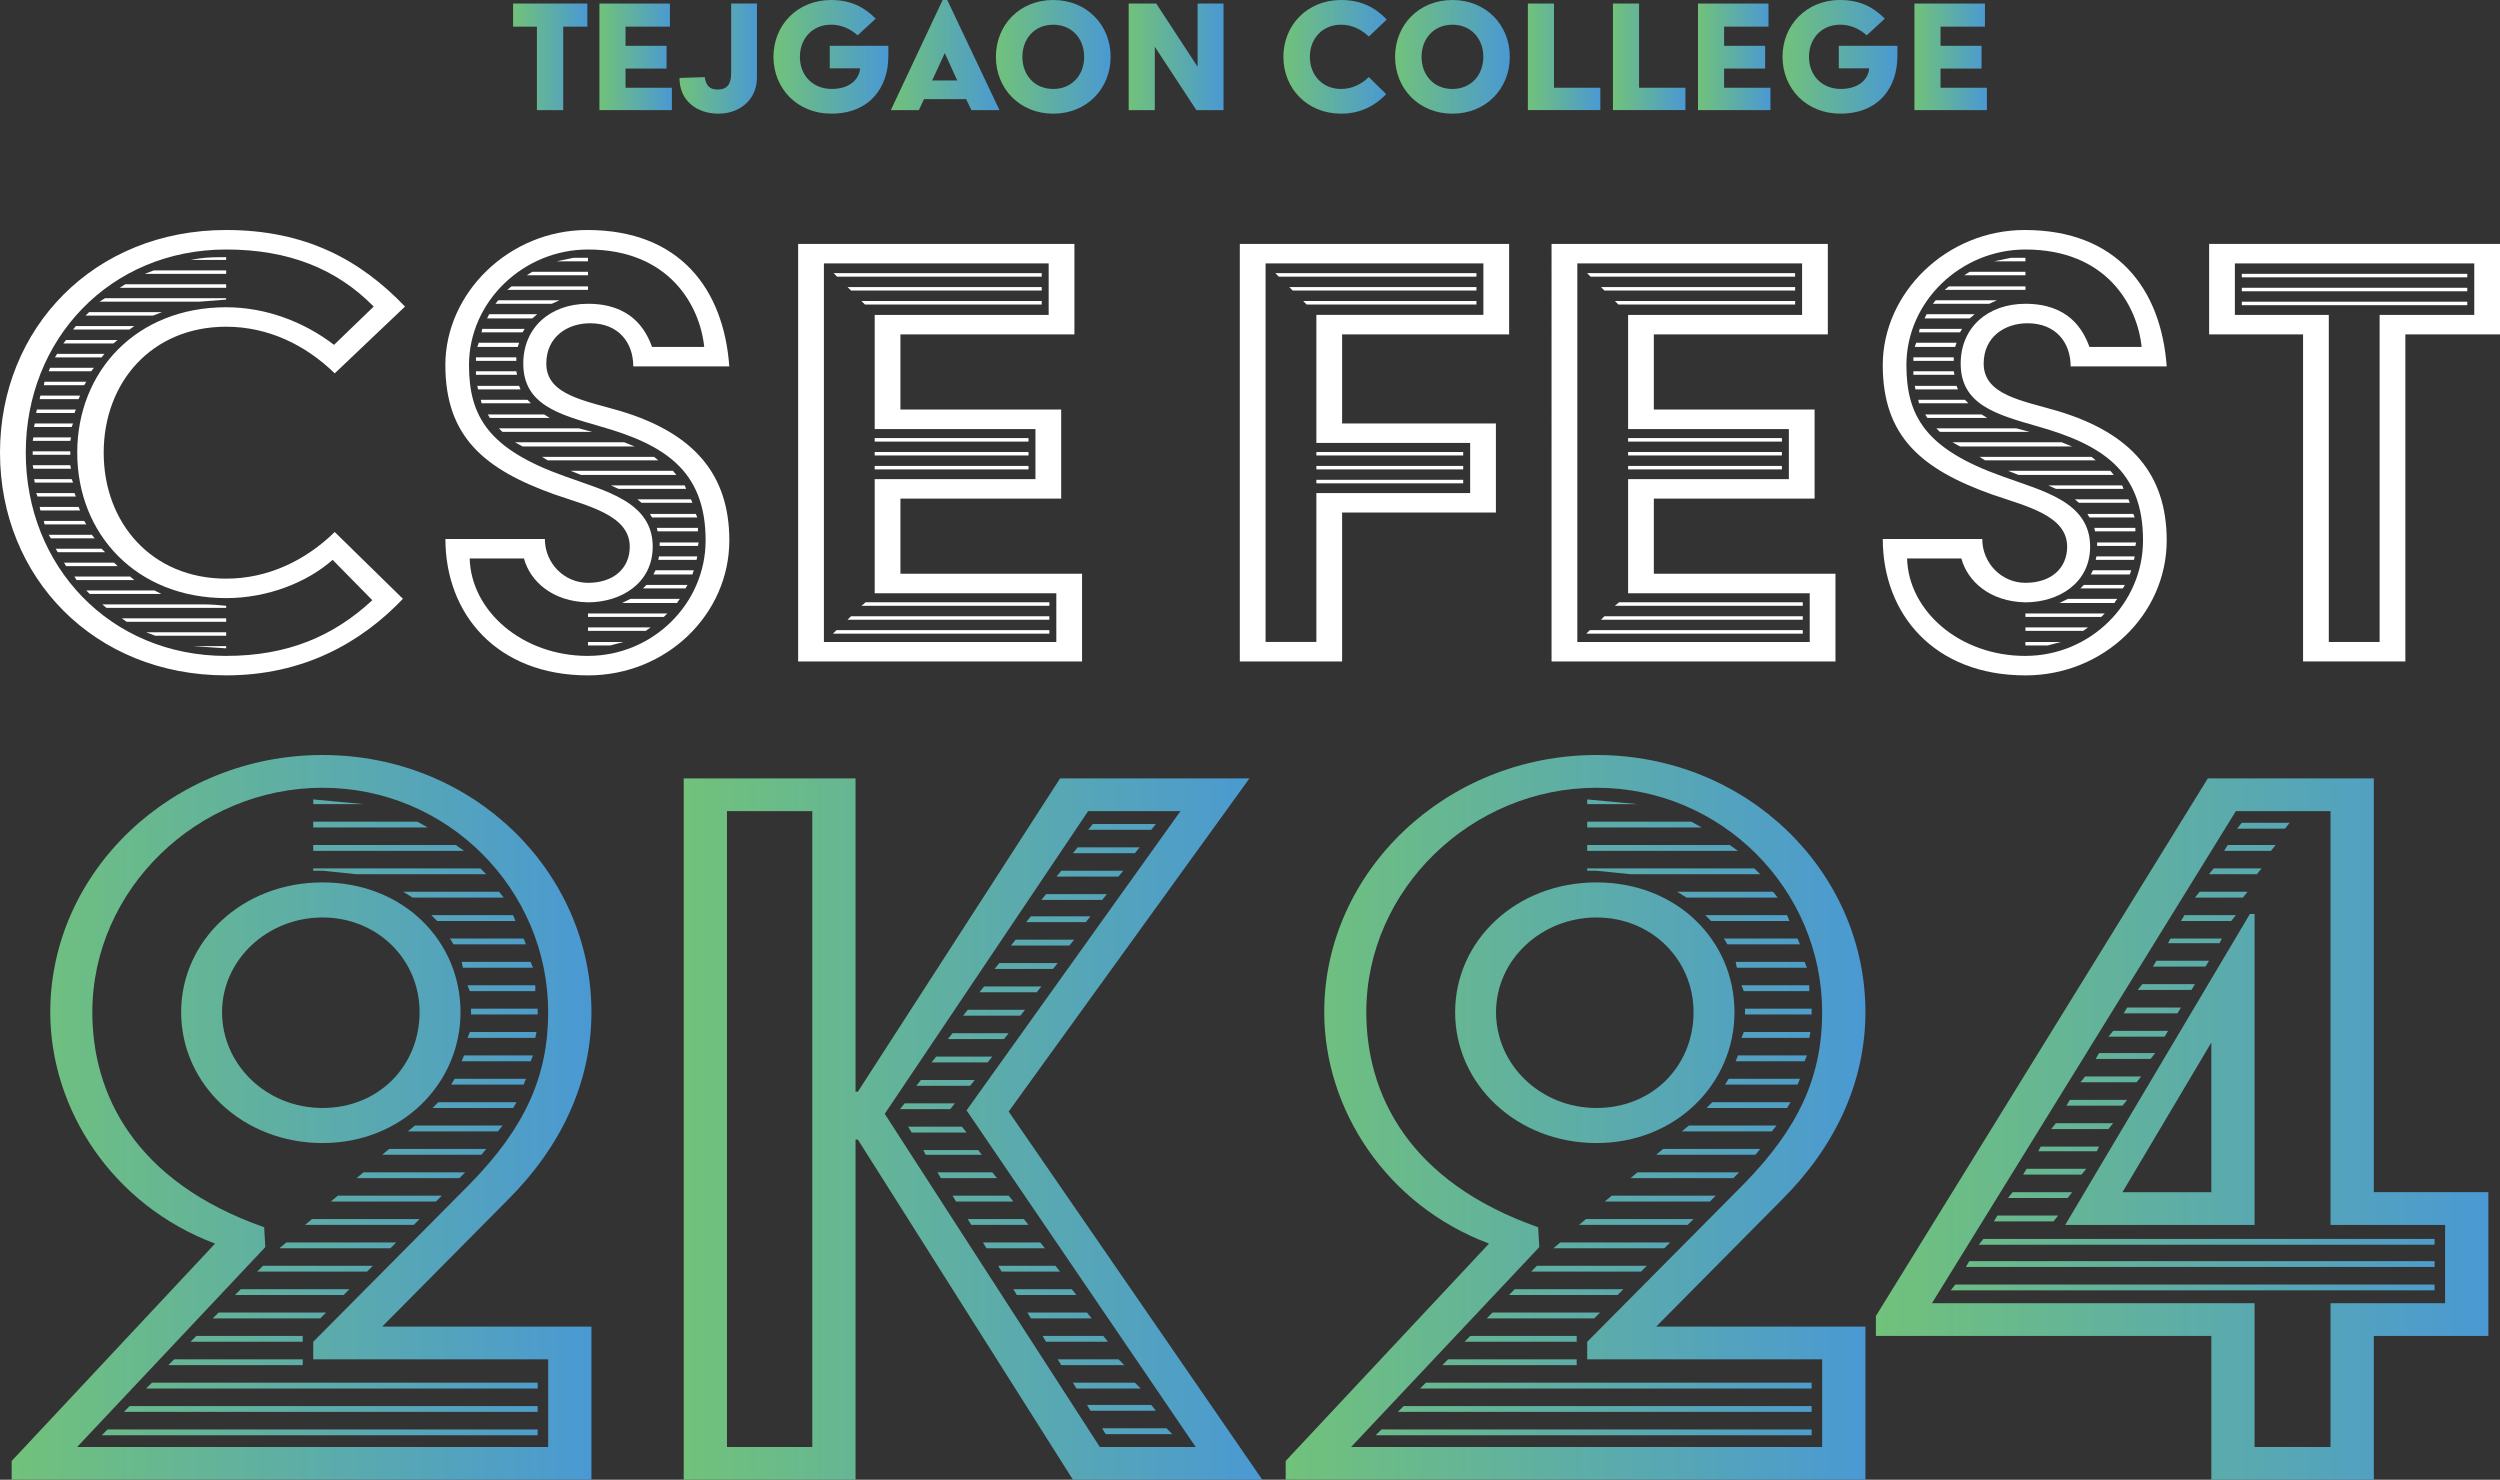
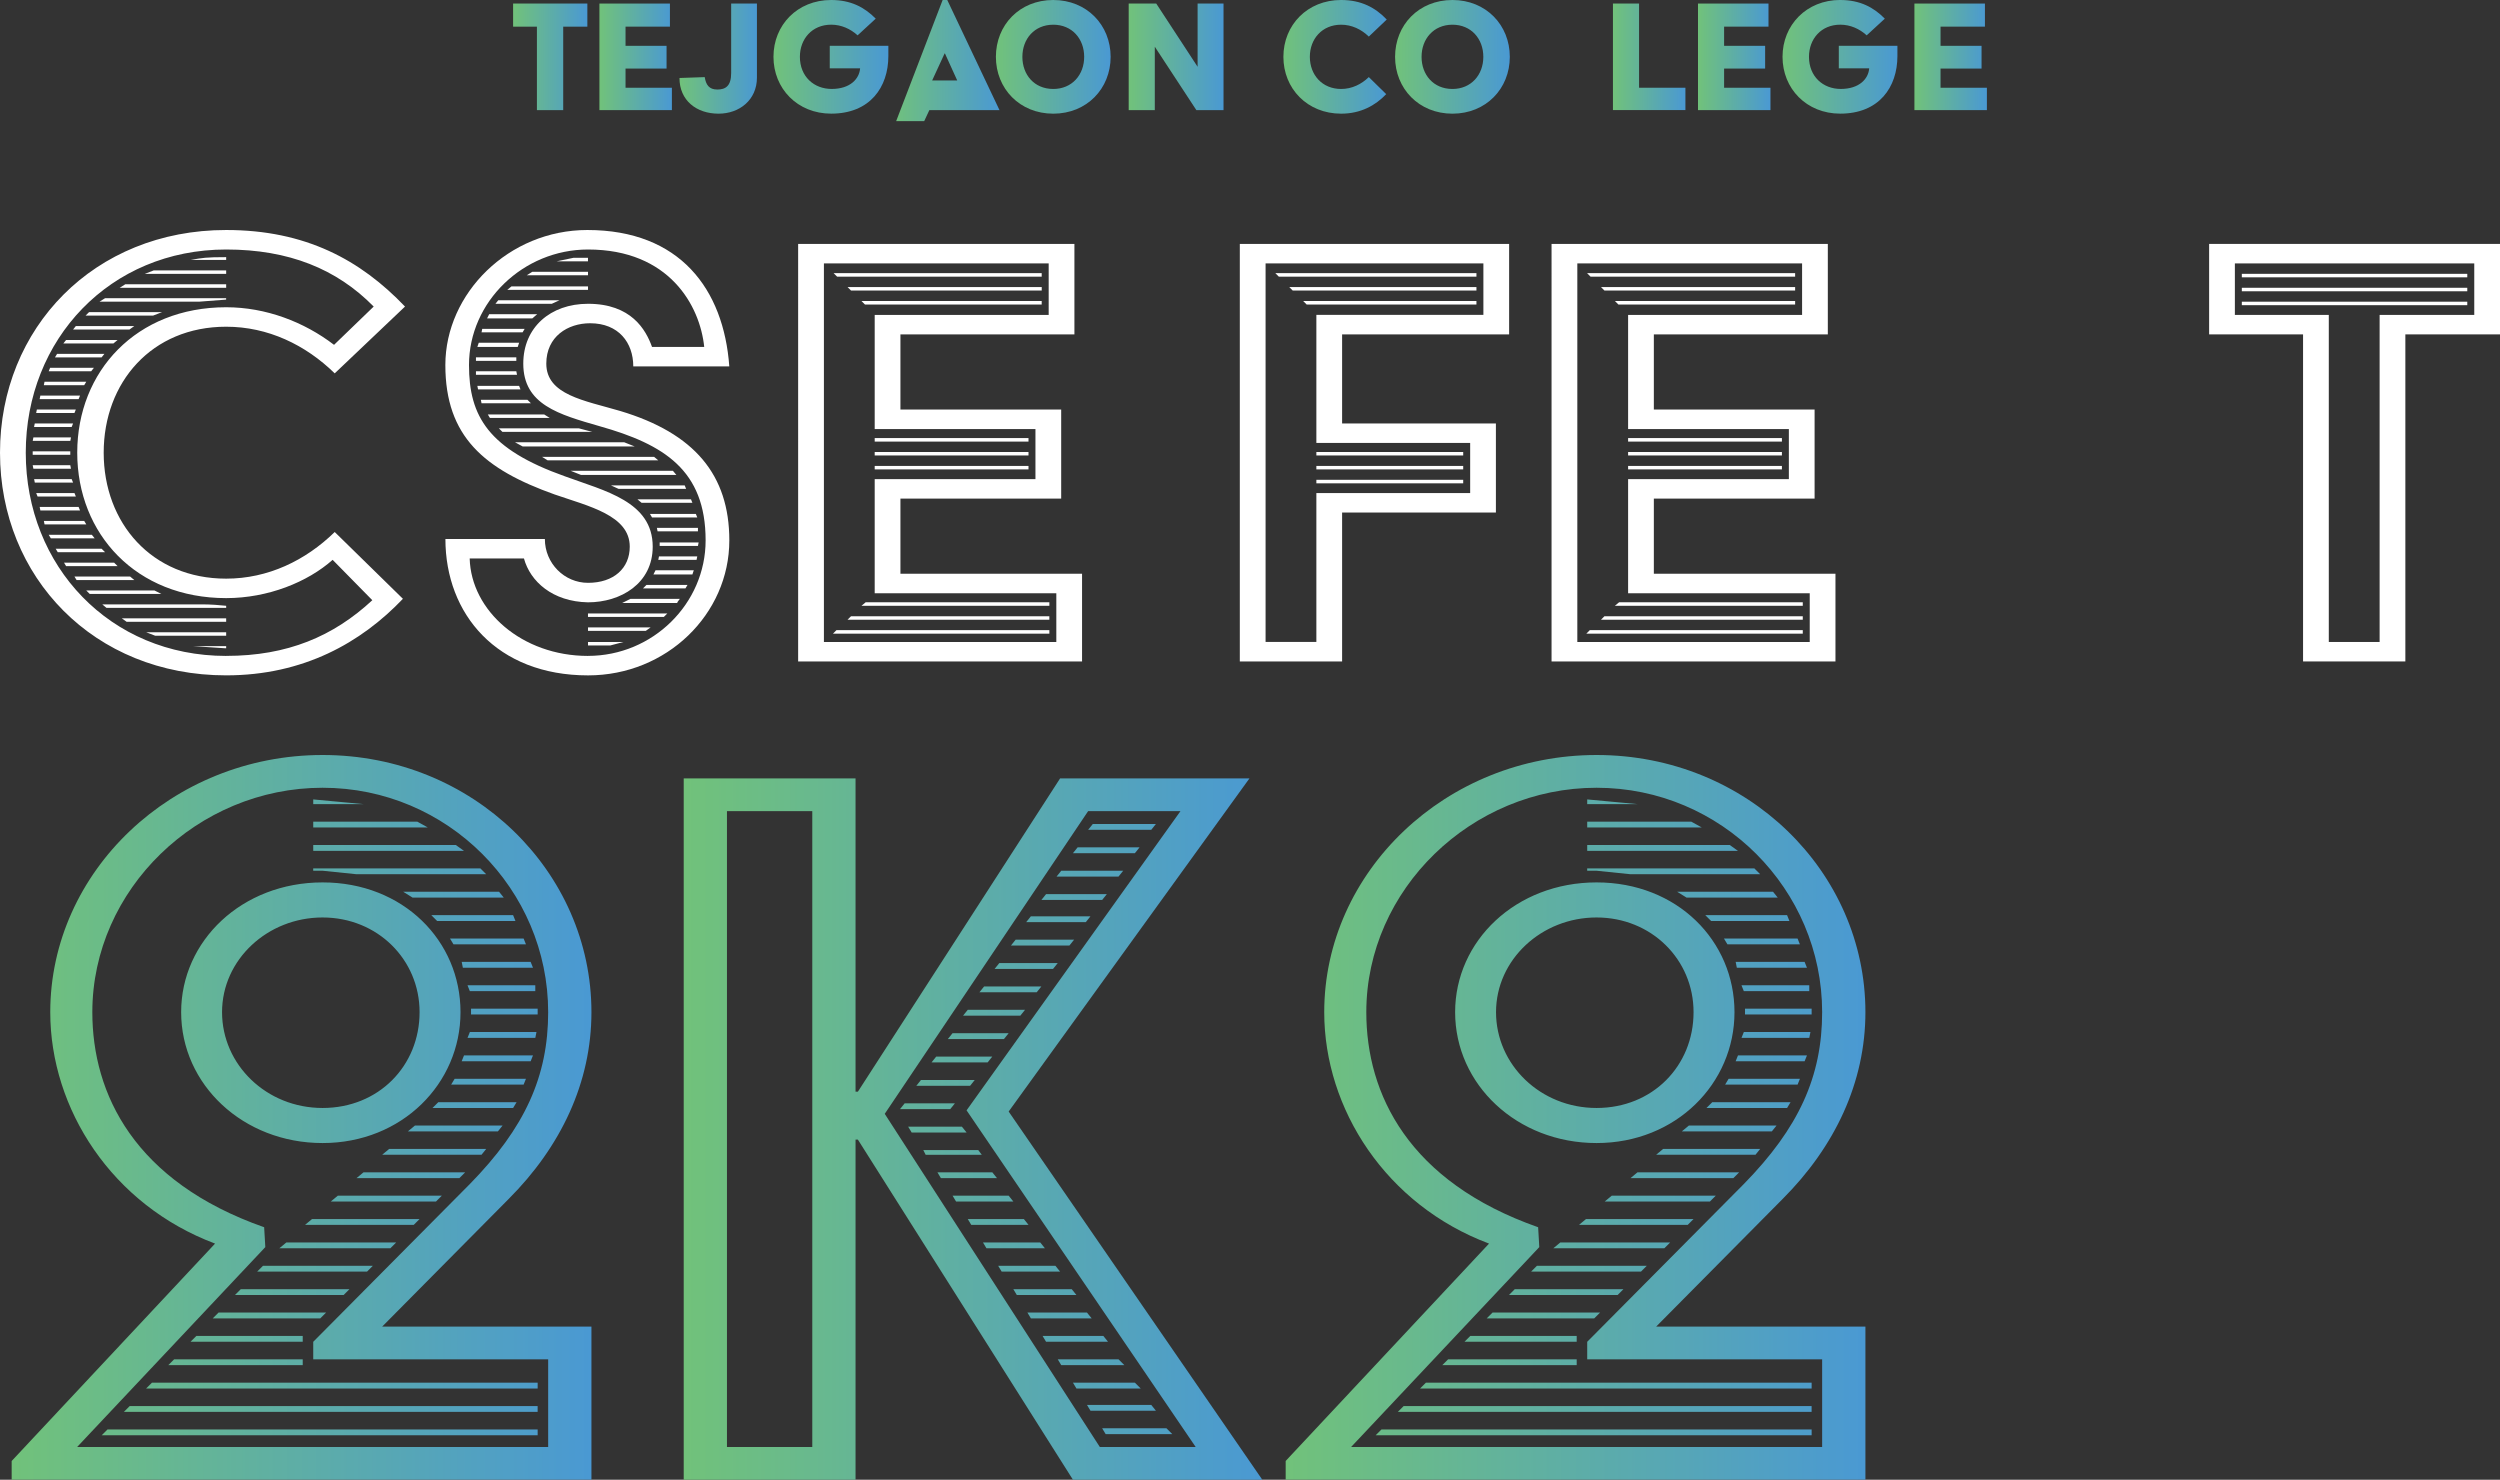
<svg xmlns="http://www.w3.org/2000/svg" xmlns:xlink="http://www.w3.org/1999/xlink" id="Layer_2" data-name="Layer 2" viewBox="0 0 801.39 474.33">
  <rect x="0" y="0" width="801.39" height="474.33" fill="#333333" stroke="none" />
  <defs>
    <style>
      .cls-1 {
        fill: url(#linear-gradient-15);
      }

      .cls-2 {
        fill: url(#linear-gradient-13);
      }

      .cls-3 {
        fill: url(#linear-gradient-2);
      }

      .cls-4 {
        fill: url(#linear-gradient-10);
      }

      .cls-5 {
        fill: url(#linear-gradient-12);
      }

      .cls-6 {
        fill: #fff;
      }

      .cls-7 {
        fill: url(#linear-gradient-4);
      }

      .cls-8 {
        fill: url(#linear-gradient-3);
      }

      .cls-9 {
        fill: url(#linear-gradient-5);
      }

      .cls-10 {
        fill: url(#linear-gradient-8);
      }

      .cls-11 {
        fill: url(#linear-gradient-14);
      }

      .cls-12 {
        fill: url(#linear-gradient-17);
      }

      .cls-13 {
        fill: url(#linear-gradient-7);
      }

      .cls-14 {
        fill: url(#linear-gradient-9);
      }

      .cls-15 {
        fill: url(#linear-gradient-11);
      }

      .cls-16 {
        fill: url(#linear-gradient-6);
      }

      .cls-17 {
        fill: url(#linear-gradient-16);
      }

      .cls-18 {
        fill: url(#linear-gradient);
      }

      .cls-19 {
        fill: url(#linear-gradient-18);
      }
    </style>
    <linearGradient id="linear-gradient" x1="3.74" y1="358.18" x2="189.58" y2="358.18" gradientUnits="userSpaceOnUse">
      <stop offset="0" stop-color="#71c27a" />
      <stop offset="1" stop-color="#4a99d3" />
    </linearGradient>
    <linearGradient id="linear-gradient-2" x1="219.17" y1="361.92" x2="404.64" y2="361.92" xlink:href="#linear-gradient" />
    <linearGradient id="linear-gradient-3" x1="412.12" x2="597.96" xlink:href="#linear-gradient" />
    <linearGradient id="linear-gradient-4" x1="601.32" y1="361.92" x2="797.65" y2="361.92" xlink:href="#linear-gradient" />
    <linearGradient id="linear-gradient-5" x1="164.48" y1="18.22" x2="188.28" y2="18.22" xlink:href="#linear-gradient" />
    <linearGradient id="linear-gradient-6" x1="192.15" y1="18.22" x2="215.37" y2="18.22" xlink:href="#linear-gradient" />
    <linearGradient id="linear-gradient-7" x1="217.81" y1="18.79" x2="242.64" y2="18.79" xlink:href="#linear-gradient" />
    <linearGradient id="linear-gradient-8" x1="247.93" y1="18.22" x2="284.76" y2="18.22" xlink:href="#linear-gradient" />
    <linearGradient id="linear-gradient-9" x1="285.55" y1="17.65" x2="320.39" y2="17.65" xlink:href="#linear-gradient" />
    <linearGradient id="linear-gradient-10" x1="319.24" y1="18.22" x2="356.02" y2="18.22" xlink:href="#linear-gradient" />
    <linearGradient id="linear-gradient-11" x1="361.82" y1="18.22" x2="392.22" y2="18.22" xlink:href="#linear-gradient" />
    <linearGradient id="linear-gradient-12" x1="411.4" y1="18.22" x2="444.53" y2="18.22" xlink:href="#linear-gradient" />
    <linearGradient id="linear-gradient-13" x1="447.2" y1="18.22" x2="483.97" y2="18.22" xlink:href="#linear-gradient" />
    <linearGradient id="linear-gradient-14" x1="489.77" y1="18.22" x2="513" y2="18.22" xlink:href="#linear-gradient" />
    <linearGradient id="linear-gradient-15" x1="517.04" y1="18.22" x2="540.27" y2="18.22" xlink:href="#linear-gradient" />
    <linearGradient id="linear-gradient-16" x1="544.3" y1="18.22" x2="567.53" y2="18.22" xlink:href="#linear-gradient" />
    <linearGradient id="linear-gradient-17" x1="571.39" y1="18.22" x2="608.23" y2="18.22" xlink:href="#linear-gradient" />
    <linearGradient id="linear-gradient-18" x1="613.68" y1="18.22" x2="636.91" y2="18.22" xlink:href="#linear-gradient" />
  </defs>
  <g id="Layer_1-2" data-name="Layer 1">
    <g>
      <g>
        <g>
          <path class="cls-6" d="M72.5,73.73c25.43,0,43.05,9.59,57.33,24.54l-22.53,21.41c-9.37-9.15-21.41-14.95-34.8-14.95-23.87,0-39.26,17.85-39.26,40.38s15.39,40.38,39.26,40.38c13.38,0,25.43-5.8,34.8-14.95l21.86,21.41c-13.38,14.05-31.9,24.54-56.66,24.54C30.11,216.5,0,185.04,0,145.11s30.11-71.38,72.5-71.38ZM72.5,210.25c19.63,0,34.35-6.25,46.85-17.85l-12.72-12.94c-8.03,7.14-20.75,12.27-34.13,12.27-28.78,0-47.74-20.52-47.74-46.62s18.96-46.62,47.74-46.62c12.71,0,24.98,4.69,34.58,12.05l12.71-12.27c-11.82-12.05-27.21-18.29-47.29-18.29-37.25,0-64.24,28.78-64.24,65.14s26.99,65.14,64.24,65.14ZM10.71,140.21h12.05l-.22,1.12h-12.05l.22-1.12ZM10.48,144.67h12.05v1.12h-12.05v-1.12ZM10.48,149.13h12.05l.22,1.12h-12.05l-.22-1.12ZM11.15,135.75h12.27l-.45,1.12h-12.05l.22-1.12ZM10.93,153.59h12.05l.45,1.12h-12.27l-.22-1.12ZM11.82,131.28h12.49l-.45,1.12h-12.27l.22-1.12ZM11.6,158.05h12.27l.45,1.12h-12.27l-.45-1.12ZM12.94,126.82h12.71l-.45,1.12h-12.49l.22-1.12ZM12.71,162.51h12.49l.45,1.12h-12.71l-.22-1.12ZM14.28,122.36h13.38l-.67,1.12h-12.94l.22-1.12ZM14.05,166.98h12.94l.67,1.12h-13.38l-.22-1.12ZM16.06,117.9h14.05l-.89,1.12h-13.61l.45-1.12ZM15.62,171.44h13.83l.89,1.12h-14.05l-.67-1.12ZM18.29,113.44h15.17l-.89,1.12h-14.95l.67-1.12ZM17.85,175.9h14.72l1.12,1.12h-15.17l-.67-1.12ZM21.19,108.98h16.51l-1.34,1.12h-16.06l.89-1.12ZM20.52,180.36h16.06l1.12,1.12h-16.51l-.67-1.12ZM24.31,104.52h18.74l-1.56,1.12h-18.07l.89-1.12ZM23.87,184.82h17.85l1.34,1.12h-18.52l-.67-1.12ZM28.55,100.05h23.42l-2.9,1.12h-21.64l1.12-1.12ZM49.52,189.28l2.23,1.12h-22.98l-1.12-1.12h21.86ZM33.68,95.59h38.81v.45l-8.7.67h-31.9l1.79-1.12ZM65.14,193.74c2.23,0,5.35.22,7.36.45v.67h-38.37l-1.34-1.12h32.35ZM40.15,91.13h32.35v1.12h-34.13l1.78-1.12ZM72.5,198.21v1.12h-31.9l-1.56-1.12h33.46ZM49.3,86.67h23.2v1.12h-26.1l2.9-1.12ZM72.5,202.67v1.12h-22.75l-2.9-1.12h25.65ZM72.5,82.43v.89h-11.38c3.79-.67,4.91-.89,11.38-.89ZM72.5,207.13v.67h-.45l-10.04-.67h10.48Z" />
          <path class="cls-6" d="M174.66,172.78c0,7.81,6.25,14.05,13.83,14.05,8.25,0,13.38-4.68,13.38-11.6,0-10.04-13.16-12.94-24.09-16.73-22.53-8.03-35.02-18.51-35.02-41.49s20.3-43.28,45.51-43.28c29.67,0,43.72,18.96,45.51,43.72h-30.78c0-7.58-4.68-13.83-13.83-13.83-7.14,0-14.05,4.24-14.05,12.94,0,10.04,12.27,11.82,23.65,15.17,23.87,7.14,35.02,20.52,35.02,41.49,0,23.65-20.08,43.28-45.28,43.28-29.22,0-45.73-19.63-45.73-43.72h31.9ZM188.49,210.25c20.75,0,37.7-16.73,37.7-37.03,0-22.53-13.38-30.78-33.91-36.58-13.16-3.79-24.54-6.92-24.54-20.08,0-11.6,8.7-19.18,20.75-19.18,13.83,0,18.52,8.25,20.52,13.83h16.73c-1.34-13.16-11.15-31.23-37.25-31.23-20.75,0-38.15,16.73-38.15,37.03,0,16.51,6.25,26.99,30.78,35.69,12.72,4.68,28.11,8.03,28.11,22.53,0,11.82-10.26,17.85-20.75,17.85-11.38-.22-18.51-6.69-20.52-14.05h-17.4c.45,16.73,16.73,31.23,37.92,31.23ZM152.57,114.55h12.94v1.12h-12.94v-1.12ZM152.57,119.02h12.94l.22,1.12h-13.16v-1.12ZM153.47,109.87h12.94l-.45,1.34h-12.94l.45-1.34ZM153.02,123.7h13.38l.45,1.12h-13.61l-.22-1.12ZM154.13,128.16h14.95l-.22-.22,1.34,1.34h-15.84l-.22-1.12ZM154.58,105.41h13.61l-.67,1.12h-13.16l.22-1.12ZM156.81,100.72h15.39l-1.56,1.34h-14.5l.67-1.34ZM156.37,132.85h18.07l1.78,1.12h-19.18l-.67-1.12ZM159.71,96.26h19.63l-2.45,1.12h-18.07l.89-1.12ZM159.93,137.31h25.65l4.24,1.12h-28.78l-1.12-1.12ZM163.95,91.8h24.54v1.12h-25.88l1.34-1.12ZM165.07,141.77h35.02l3.35,1.34h-35.91l-2.45-1.34ZM170.64,87.12h17.85v1.12h-19.63l1.78-1.12ZM209.68,146.45l1.34,1.12h-35.47l-1.79-1.12h35.91ZM183.8,82.65h4.68v1.12h-10.04l5.35-1.12ZM215.7,150.91l1.12,1.34h-30.56l-3.35-1.34h32.79ZM188.49,196.64h25.43l-1.12,1.12h-24.32v-1.12ZM188.49,201.11h20.08l-1.56,1.12h-18.52v-1.12ZM188.49,205.79h11.38l-4.24,1.12h-7.14v-1.12ZM219.49,155.6l.45,1.12h-21.64l-2.45-1.12h23.65ZM202.1,191.96h15.84l-.67.89-.22.45h-17.62l2.68-1.34ZM221.5,160.06l.45,1.12h-16.28l-1.34-1.12h17.18ZM207.23,187.5h13.16l-.67,1.12h-13.61l1.12-1.12ZM208.34,164.75h14.72l.45,1.12h-14.5l-.67-1.12ZM210.13,182.81h12.27l-.45,1.34h-12.49l.67-1.34ZM210.57,169.21h13.16v1.12h-12.94l-.22-1.12ZM211.24,178.35h12.27l-.22,1.12h-12.27l.22-1.12ZM211.46,173.89h12.49l-.22,1.12h-12.27v-1.12Z" />
          <path class="cls-6" d="M255.85,78.19h88.56v29h-55.77v24.09h51.53v28.55h-51.53v24.09h58.22v28.11h-91.01V78.19ZM338.61,205.79v-15.62h-58.22v-36.58h51.53v-16.06h-51.53v-36.58h55.77v-16.51h-72.05v121.35h74.51ZM268.12,202h68.26v1.12h-69.37l1.12-1.12ZM267.22,87.56h66.7v1.12h-65.58l-1.12-1.12ZM271.69,92.02h62.24v1.12h-61.12l-1.12-1.12ZM272.8,197.54h63.57v1.12h-64.69l1.12-1.12ZM276.15,96.49h57.77v1.12h-56.66l-1.12-1.12ZM277.49,193.07h58.89v1.12h-60.23l1.34-1.12ZM280.39,140.43h49.3v1.12h-49.3v-1.12ZM280.39,144.89h49.3v1.12h-49.3v-1.12ZM280.39,149.35h49.3v1.12h-49.3v-1.12Z" />
        </g>
        <g>
          <path class="cls-6" d="M397.43,78.19h86.33v29h-53.54v28.55h49.3v28.55h-49.3v47.74h-32.79V78.19ZM421.97,205.79v-47.74h49.3v-16.06h-49.3v-41.05h53.54v-16.51h-69.82v121.35h16.28ZM408.81,87.56h64.47v1.12h-63.35l-1.11-1.12ZM413.27,92.02h60.01v1.12h-58.89l-1.11-1.12ZM417.73,96.49h55.55v1.12h-54.43l-1.12-1.12ZM421.97,144.89h47.07v1.12h-47.07v-1.12ZM421.97,149.35h47.07v1.12h-47.07v-1.12ZM421.97,153.81h47.07v1.12h-47.07v-1.12Z" />
          <path class="cls-6" d="M497.36,78.19h88.56v29h-55.77v24.09h51.53v28.55h-51.53v24.09h58.22v28.11h-91.01V78.19ZM580.12,205.79v-15.62h-58.22v-36.58h51.53v-16.06h-51.53v-36.58h55.77v-16.51h-72.05v121.35h74.51ZM509.63,202h68.26v1.12h-69.38l1.11-1.12ZM508.74,87.56h66.7v1.12h-65.58l-1.11-1.12ZM513.2,92.02h62.24v1.12h-61.12l-1.11-1.12ZM514.31,197.54h63.58v1.12h-64.69l1.11-1.12ZM517.66,96.49h57.78v1.12h-56.66l-1.11-1.12ZM519,193.07h58.89v1.12h-60.23l1.34-1.12ZM521.9,140.43h49.3v1.12h-49.3v-1.12ZM521.9,144.89h49.3v1.12h-49.3v-1.12ZM521.9,149.35h49.3v1.12h-49.3v-1.12Z" />
-           <path class="cls-6" d="M635.43,172.78c0,7.81,6.25,14.05,13.83,14.05,8.25,0,13.38-4.68,13.38-11.6,0-10.04-13.16-12.94-24.09-16.73-22.53-8.03-35.02-18.51-35.02-41.49s20.3-43.28,45.51-43.28c29.67,0,43.72,18.96,45.51,43.72h-30.79c0-7.58-4.68-13.83-13.83-13.83-7.14,0-14.05,4.24-14.05,12.94,0,10.04,12.27,11.82,23.65,15.17,23.87,7.14,35.02,20.52,35.02,41.49,0,23.65-20.08,43.28-45.28,43.28-29.22,0-45.73-19.63-45.73-43.72h31.9ZM649.26,210.25c20.75,0,37.7-16.73,37.7-37.03,0-22.53-13.39-30.78-33.91-36.58-13.16-3.79-24.54-6.92-24.54-20.08,0-11.6,8.7-19.18,20.75-19.18,13.83,0,18.51,8.25,20.52,13.83h16.73c-1.34-13.16-11.15-31.23-37.25-31.23-20.75,0-38.15,16.73-38.15,37.03,0,16.51,6.25,26.99,30.78,35.69,12.71,4.68,28.11,8.03,28.11,22.53,0,11.82-10.26,17.85-20.75,17.85-11.38-.22-18.52-6.69-20.52-14.05h-17.4c.44,16.73,16.73,31.23,37.92,31.23ZM613.35,114.55h12.94v1.12h-12.94v-1.12ZM613.35,119.02h12.94l.22,1.12h-13.16v-1.12ZM614.24,109.87h12.94l-.45,1.34h-12.94l.45-1.34ZM613.79,123.7h13.39l.45,1.12h-13.61l-.22-1.12ZM614.91,128.16h14.95l-.22-.22,1.34,1.34h-15.84l-.22-1.12ZM615.36,105.41h13.61l-.67,1.12h-13.16l.22-1.12ZM617.59,100.72h15.39l-1.56,1.34h-14.5l.67-1.34ZM617.14,132.85h18.07l1.79,1.12h-19.19l-.67-1.12ZM620.49,96.26h19.63l-2.45,1.12h-18.07l.89-1.12ZM620.71,137.31h25.65l4.24,1.12h-28.78l-1.11-1.12ZM624.73,91.8h24.54v1.12h-25.88l1.34-1.12ZM625.84,141.77h35.02l3.35,1.34h-35.91l-2.45-1.34ZM631.42,87.12h17.85v1.12h-19.63l1.78-1.12ZM670.46,146.45l1.34,1.12h-35.47l-1.78-1.12h35.91ZM644.58,82.65h4.68v1.12h-10.04l5.35-1.12ZM676.48,150.91l1.12,1.34h-30.56l-3.35-1.34h32.79ZM649.26,196.64h25.43l-1.12,1.12h-24.31v-1.12ZM649.26,201.11h20.08l-1.56,1.12h-18.51v-1.12ZM649.26,205.79h11.38l-4.24,1.12h-7.14v-1.12ZM680.27,155.6l.44,1.12h-21.64l-2.45-1.12h23.65ZM662.87,191.96h15.84l-.67.89-.22.45h-17.62l2.68-1.34ZM682.28,160.06l.45,1.12h-16.29l-1.34-1.12h17.18ZM668,187.5h13.16l-.67,1.12h-13.61l1.12-1.12ZM669.12,164.75h14.72l.45,1.12h-14.5l-.67-1.12ZM670.9,182.81h12.27l-.44,1.34h-12.49l.67-1.34ZM671.35,169.21h13.16v1.12h-12.94l-.22-1.12ZM672.02,178.35h12.27l-.22,1.12h-12.27l.22-1.12ZM672.24,173.89h12.49l-.22,1.12h-12.27v-1.12Z" />
          <path class="cls-6" d="M738.26,107.19h-30.11v-29h93.24v29h-30.34v104.84h-32.79v-104.84ZM762.8,205.79v-104.84h30.34v-16.51h-76.74v16.51h30.11v104.84h16.28ZM718.63,87.78h72.27v1.12h-72.27v-1.12ZM718.63,92.25h72.27v1.12h-72.27v-1.12ZM718.63,96.71h72.27v1.12h-72.27v-1.12Z" />
        </g>
      </g>
      <g>
        <path class="cls-18" d="M3.74,468.33l65.2-69.69c-32.97-12.36-52.83-43.09-52.83-74.19,0-44.96,38.97-82.43,87.3-82.43s86.18,37.47,86.18,82.43c0,22.48-9.74,43.09-26.6,59.95l-40.47,40.84h67.07v49.08H3.74v-5.99ZM175.72,463.84v-28.1h-75.31v-5.62l50.21-50.58c17.61-17.98,25.1-34.47,25.1-55.08,0-39.34-32.22-71.94-72.31-71.94s-73.81,32.6-73.81,71.94c0,26.23,13.49,54.33,55.08,68.94l.37,6.37-60.32,64.07h151ZM34.46,458.22h137.89v1.87H32.59l1.87-1.87ZM41.58,450.72h130.76v1.87H39.71l1.87-1.87ZM48.7,443.23h123.65v1.87H46.83l1.87-1.87ZM55.82,435.74h41.22v1.87h-43.09l1.87-1.87ZM58.07,324.45c0-22.86,19.48-41.59,45.34-41.59s44.21,18.73,44.21,41.59-18.73,41.96-44.21,41.96-45.34-18.73-45.34-41.96ZM62.94,428.24h34.1v1.87h-35.97l1.87-1.87ZM70.06,420.75h34.47l-1.87,1.87h-34.47l1.87-1.87ZM134.5,324.45c0-16.86-13.49-30.35-31.1-30.35s-32.22,13.49-32.22,30.35,14.24,30.72,32.22,30.72,31.1-13.49,31.1-30.72ZM77.18,413.26h34.84l-1.87,1.87h-34.84l1.87-1.87ZM84.3,405.76h35.22l-1.87,1.87h-35.22l1.87-1.87ZM91.79,398.27h35.22l-1.87,1.87h-35.59l2.25-1.87ZM100.03,390.77h34.47l-1.87,1.87h-34.85l2.25-1.87ZM100.41,256.26l16.11,1.5h-16.11v-1.5ZM100.41,263.38h33.35l3.37,1.87h-36.72v-1.87ZM100.41,270.88h45.71l2.62,1.87h-48.33v-1.87ZM100.41,278.37h53.58l1.87,1.87h-41.59l-10.87-1.12h-3v-.75ZM108.28,383.28h33.35l-1.87,1.87h-33.72l2.25-1.87ZM116.52,375.79h32.6l-1.87,1.87h-32.97l2.25-1.87ZM124.76,368.29h31.1l-1.5,1.87h-31.85l2.25-1.87ZM159.98,285.86l1.5,1.87h-29.23l-3-1.87h30.72ZM133.01,360.8h28.1l-1.5,1.87h-28.85l2.25-1.87ZM138.25,293.36h26.23l.75,1.87h-25.1l-1.87-1.87ZM140.5,353.31h25.1l-1.12,1.87h-25.85l1.87-1.87ZM144.25,300.85h23.6l.75,1.87h-23.23l-1.12-1.87ZM145.74,345.81h22.86l-.75,1.87h-23.23l1.12-1.87ZM147.99,308.34h22.11l.75,1.87h-22.48l-.37-1.87ZM148.74,338.32h22.11l-.75,1.87h-22.11l.75-1.87ZM149.86,315.84h21.73v1.87h-20.98l-.75-1.87ZM150.61,330.82h21.36l-.37,1.87h-21.73l.75-1.87ZM150.99,323.33h21.36v1.87h-21.36v-1.87Z" />
        <path class="cls-3" d="M219.17,249.52h55.08v100.42h.75l64.82-100.42h60.7l-77.19,106.79,81.31,118.03h-60.7l-68.94-109.03h-.75v109.03h-55.08v-224.81ZM260.38,463.84v-203.83h-27.35v203.83h27.35ZM352.56,463.84h30.72l-73.44-107.91,68.57-95.92h-29.6l-65.2,97.04,68.94,106.78ZM289.99,353.68h16.11l-1.5,1.87h-16.11l1.5-1.87ZM291.11,361.17h17.24l1.5,1.87h-17.61l-1.12-1.87ZM295.23,346.19h17.24l-1.5,1.87h-17.24l1.5-1.87ZM295.98,368.67h17.61l1.12,1.5h-17.99l-.75-1.5ZM300.1,338.69h17.99l-1.5,1.87h-17.98l1.5-1.87ZM300.48,375.79h17.61l1.5,1.87h-17.98l-1.12-1.87ZM305.35,331.2h17.98l-1.5,1.87h-17.99l1.5-1.87ZM305.35,383.28h17.98l1.5,1.87h-18.36l-1.12-1.87ZM310.22,323.7h18.36l-1.5,1.87h-18.36l1.5-1.87ZM310.22,390.77h17.98l1.5,1.87h-18.36l-1.12-1.87ZM315.46,316.21h18.36l-1.5,1.87h-18.36l1.5-1.87ZM315.09,398.27h18.36l1.5,1.87h-18.74l-1.12-1.87ZM320.33,308.72h18.73l-1.5,1.87h-18.73l1.5-1.87ZM338.32,405.76l1.5,1.87h-18.73l-1.12-1.87h18.36ZM325.58,301.22h18.73l-1.5,1.87h-18.74l1.5-1.87ZM343.56,413.26l1.5,1.87h-19.11l-1.12-1.87h18.73ZM330.45,293.73h19.11l-1.5,1.87h-19.11l1.5-1.87ZM348.44,420.75l1.5,1.87h-19.48l-1.12-1.87h19.11ZM335.32,286.61h19.49l-1.5,1.87h-19.48l1.5-1.87ZM353.68,428.24l1.5,1.87h-19.86l-1.12-1.87h19.48ZM340.19,279.12h19.86l-1.5,1.87h-19.86l1.5-1.87ZM358.55,435.74l1.87,1.87h-20.23l-1.12-1.87h19.49ZM345.44,271.62h19.86l-1.5,1.87h-19.86l1.5-1.87ZM363.8,443.23l1.87,1.87h-20.61l-1.12-1.87h19.86ZM369.04,450.35l1.5,1.87h-20.98l-1.12-1.87h20.61ZM350.31,264.13h20.23l-1.5,1.87h-20.23l1.5-1.87ZM373.91,457.84l1.87,1.87h-21.36l-1.12-1.87h20.61Z" />
        <path class="cls-8" d="M412.12,468.33l65.2-69.69c-32.97-12.36-52.83-43.09-52.83-74.19,0-44.96,38.97-82.43,87.3-82.43s86.18,37.47,86.18,82.43c0,22.48-9.74,43.09-26.6,59.95l-40.47,40.84h67.07v49.08h-185.84v-5.99ZM584.1,463.84v-28.1h-75.31v-5.62l50.21-50.58c17.61-17.98,25.1-34.47,25.1-55.08,0-39.34-32.22-71.94-72.31-71.94s-73.81,32.6-73.81,71.94c0,26.23,13.49,54.33,55.08,68.94l.37,6.37-60.32,64.07h151ZM442.84,458.22h137.89v1.87h-139.76l1.87-1.87ZM449.96,450.72h130.76v1.87h-132.64l1.87-1.87ZM457.08,443.23h123.65v1.87h-125.52l1.87-1.87ZM464.2,435.74h41.22v1.87h-43.09l1.87-1.87ZM466.45,324.45c0-22.86,19.48-41.59,45.34-41.59s44.21,18.73,44.21,41.59-18.73,41.96-44.21,41.96-45.34-18.73-45.34-41.96ZM471.32,428.24h34.1v1.87h-35.97l1.87-1.87ZM478.44,420.75h34.47l-1.87,1.87h-34.47l1.87-1.87ZM542.88,324.45c0-16.86-13.49-30.35-31.1-30.35s-32.22,13.49-32.22,30.35,14.24,30.72,32.22,30.72,31.1-13.49,31.1-30.72ZM485.56,413.26h34.84l-1.87,1.87h-34.84l1.87-1.87ZM492.67,405.76h35.22l-1.87,1.87h-35.22l1.87-1.87ZM500.17,398.27h35.22l-1.87,1.87h-35.59l2.25-1.87ZM508.41,390.77h34.47l-1.87,1.87h-34.85l2.25-1.87ZM508.79,256.26l16.11,1.5h-16.11v-1.5ZM508.79,263.38h33.35l3.37,1.87h-36.72v-1.87ZM508.79,270.88h45.71l2.62,1.87h-48.33v-1.87ZM508.79,278.37h53.58l1.87,1.87h-41.59l-10.87-1.12h-3v-.75ZM516.65,383.28h33.35l-1.87,1.87h-33.72l2.25-1.87ZM524.9,375.79h32.6l-1.87,1.87h-32.97l2.25-1.87ZM533.14,368.29h31.1l-1.5,1.87h-31.85l2.25-1.87ZM568.36,285.86l1.5,1.87h-29.23l-3-1.87h30.72ZM541.38,360.8h28.1l-1.5,1.87h-28.85l2.25-1.87ZM546.63,293.36h26.23l.75,1.87h-25.1l-1.87-1.87ZM548.88,353.31h25.1l-1.12,1.87h-25.85l1.87-1.87ZM552.62,300.85h23.6l.75,1.87h-23.23l-1.12-1.87ZM554.12,345.81h22.86l-.75,1.87h-23.23l1.12-1.87ZM556.37,308.34h22.11l.75,1.87h-22.48l-.37-1.87ZM557.12,338.32h22.11l-.75,1.87h-22.11l.75-1.87ZM558.24,315.84h21.73v1.87h-20.98l-.75-1.87ZM558.99,330.82h21.36l-.37,1.87h-21.73l.75-1.87ZM559.37,323.33h21.36v1.87h-21.36v-1.87Z" />
-         <path class="cls-7" d="M601.32,421.87l106.41-172.36h53.21v132.64h36.72v46.09h-36.72v46.09h-52.08v-46.09h-107.53v-6.37ZM722.72,417.75v46.09h24.35v-46.09h36.72v-25.1h-36.72v-132.64h-30.35l-97.42,157.74h103.41ZM626.8,411.76h153.62v1.87h-155.12l1.5-1.87ZM631.3,404.26h149.12v1.87h-150.25l1.12-1.87ZM635.79,397.14h144.63v1.87h-146.13l1.5-1.87ZM640.29,389.65h19.48l-1.5,1.87h-19.11l1.12-1.87ZM645.16,382.16h19.11l-1.5,1.87h-19.11l1.5-1.87ZM649.65,374.66h19.11l-1.5,1.87h-18.74l1.12-1.87ZM654.15,367.54h18.73l-.75,1.5h-18.73l.75-1.5ZM659.02,360.05h18.36l-1.5,1.87h-18.36l1.5-1.87ZM721.22,292.98h1.5v99.67h-60.7l59.2-99.67ZM663.52,352.56h18.36l-1.5,1.87h-17.98l1.12-1.87ZM668.39,345.06h17.99l-1.5,1.87h-17.98l1.5-1.87ZM672.88,337.57h17.99l-1.5,1.87h-17.61l1.12-1.87ZM677.38,330.45h17.61l-1.12,1.87h-17.99l1.5-1.87ZM708.85,382.16v-47.96l-28.48,47.96h28.48ZM681.88,322.96h17.24l-1.12,1.87h-17.24l1.12-1.87ZM686.75,315.46h16.86l-1.12,1.87h-17.24l1.5-1.87ZM691.25,307.97h16.86l-1.12,1.87h-16.86l1.12-1.87ZM695.74,300.85h16.49l-.75,1.5h-16.49l.75-1.5ZM700.24,293.36h16.49l-1.5,1.87h-16.11l1.12-1.87ZM705.11,285.86h15.36l-1.5,1.87h-15.36l1.5-1.87ZM709.6,278.37h15.36l-1.5,1.87h-15.36l1.5-1.87ZM714.1,270.88h15.36l-1.5,1.87h-14.99l1.12-1.87ZM718.6,263.76h15.36l-1.5,1.87h-15.36l1.5-1.87Z" />
      </g>
      <g>
        <path class="cls-9" d="M172.11,8.54h-7.63V1.14h23.8v7.4h-7.74v26.76h-8.43V8.54Z" />
        <path class="cls-16" d="M192.15,1.14h22.6v7.4h-14.23v6.15h13.15v7.29h-13.15v6.15h14.86v7.17h-23.23V1.14Z" />
        <path class="cls-13" d="M225.9,24.71c.4,2.45,1.37,3.99,4.04,3.99s4.44-1.14,4.44-5.29V1.14h8.26v23.74c0,7.17-5.64,11.56-12.3,11.56-7.12,0-12.53-4.27-12.53-11.44l8.08-.28Z" />
        <path class="cls-10" d="M266.43,0c6.32,0,10.7,2.33,14.29,5.98l-5.81,5.35c-2.33-2.11-5.24-3.42-8.48-3.42-6.09,0-10.02,4.55-10.02,10.3,0,6.32,4.5,10.3,10.19,10.3,5.98,0,8.88-3.3,9.11-6.6h-9.73v-7.23h18.79v3.25c0,10.08-5.92,18.5-18.33,18.5-10.82,0-18.5-8.03-18.5-18.22S255.61,0,266.43,0Z" />
-         <path class="cls-14" d="M302.17,0h1.48l16.74,35.3h-8.99l-1.71-3.53h-13.49l-1.65,3.53h-8.99L302.17,0ZM306.84,25.79l-3.93-8.65h-.11l-3.99,8.65h8.03Z" />
+         <path class="cls-14" d="M302.17,0h1.48l16.74,35.3h-8.99h-13.49l-1.65,3.53h-8.99L302.17,0ZM306.84,25.79l-3.93-8.65h-.11l-3.99,8.65h8.03Z" />
        <path class="cls-4" d="M337.63,0c10.76,0,18.39,8.03,18.39,18.22s-7.63,18.22-18.39,18.22-18.39-8.03-18.39-18.22,7.57-18.22,18.39-18.22ZM337.63,28.52c6.03,0,9.91-4.55,9.91-10.3s-3.87-10.3-9.91-10.3-9.9,4.55-9.9,10.3,3.81,10.3,9.9,10.3Z" />
        <path class="cls-15" d="M361.82,1.14h8.82l13.26,20.27V1.14h8.31v34.16h-8.71l-13.32-20.32v20.32h-8.37V1.14Z" />
        <path class="cls-5" d="M429.9,0c6.49,0,10.99,2.45,14.63,6.26l-5.75,5.47c-2.39-2.33-5.47-3.81-8.88-3.81-6.09,0-10.02,4.55-10.02,10.3s3.93,10.3,10.02,10.3c3.42,0,6.49-1.48,8.88-3.81l5.58,5.47c-3.42,3.59-8.14,6.26-14.46,6.26-10.82,0-18.5-8.03-18.5-18.22s7.69-18.22,18.5-18.22Z" />
        <path class="cls-2" d="M465.59,0c10.76,0,18.39,8.03,18.39,18.22s-7.63,18.22-18.39,18.22-18.39-8.03-18.39-18.22,7.57-18.22,18.39-18.22ZM465.59,28.52c6.03,0,9.9-4.55,9.9-10.3s-3.87-10.3-9.9-10.3-9.9,4.55-9.9,10.3,3.81,10.3,9.9,10.3Z" />
-         <path class="cls-11" d="M489.77,1.14h8.37v26.98h14.86v7.17h-23.23V1.14Z" />
        <path class="cls-1" d="M517.04,1.14h8.37v26.98h14.86v7.17h-23.23V1.14Z" />
        <path class="cls-17" d="M544.3,1.14h22.6v7.4h-14.23v6.15h13.15v7.29h-13.15v6.15h14.86v7.17h-23.23V1.14Z" />
        <path class="cls-12" d="M589.9,0c6.32,0,10.7,2.33,14.29,5.98l-5.81,5.35c-2.33-2.11-5.24-3.42-8.48-3.42-6.09,0-10.02,4.55-10.02,10.3,0,6.32,4.5,10.3,10.19,10.3,5.98,0,8.88-3.3,9.11-6.6h-9.74v-7.23h18.79v3.25c0,10.08-5.92,18.5-18.33,18.5-10.82,0-18.5-8.03-18.5-18.22s7.69-18.22,18.5-18.22Z" />
        <path class="cls-19" d="M613.68,1.14h22.6v7.4h-14.23v6.15h13.15v7.29h-13.15v6.15h14.86v7.17h-23.23V1.14Z" />
      </g>
    </g>
  </g>
</svg>